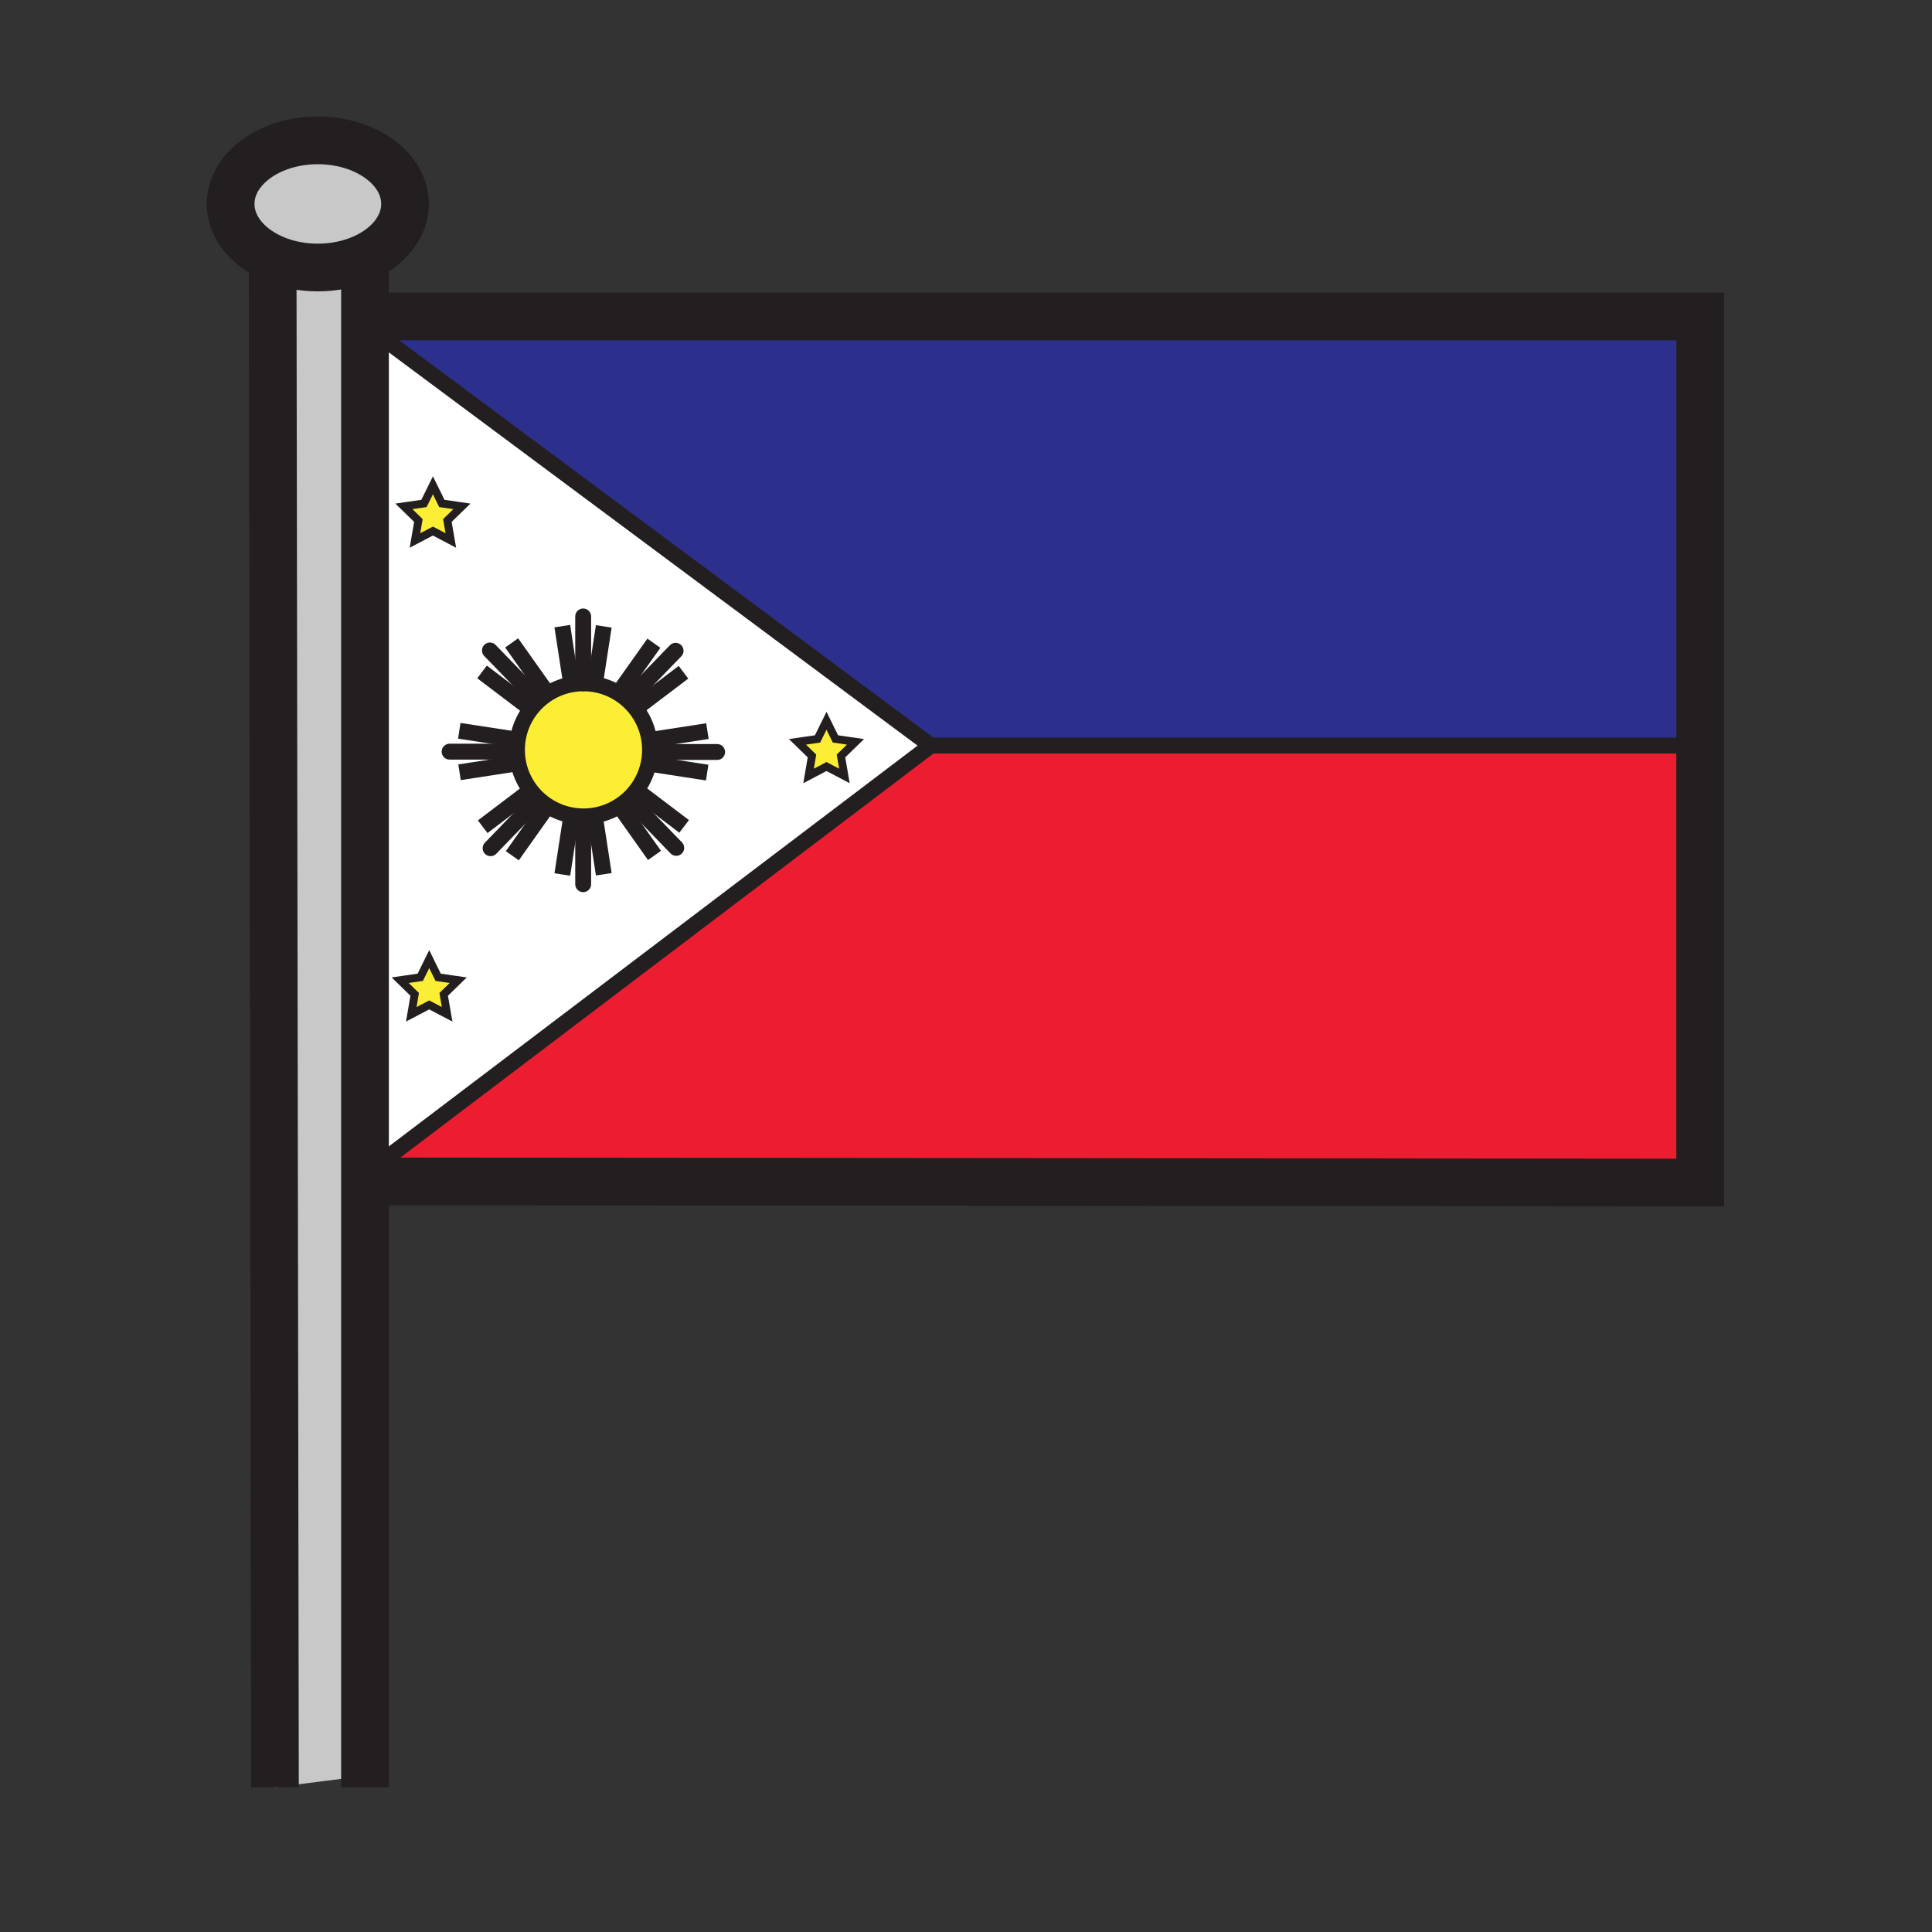
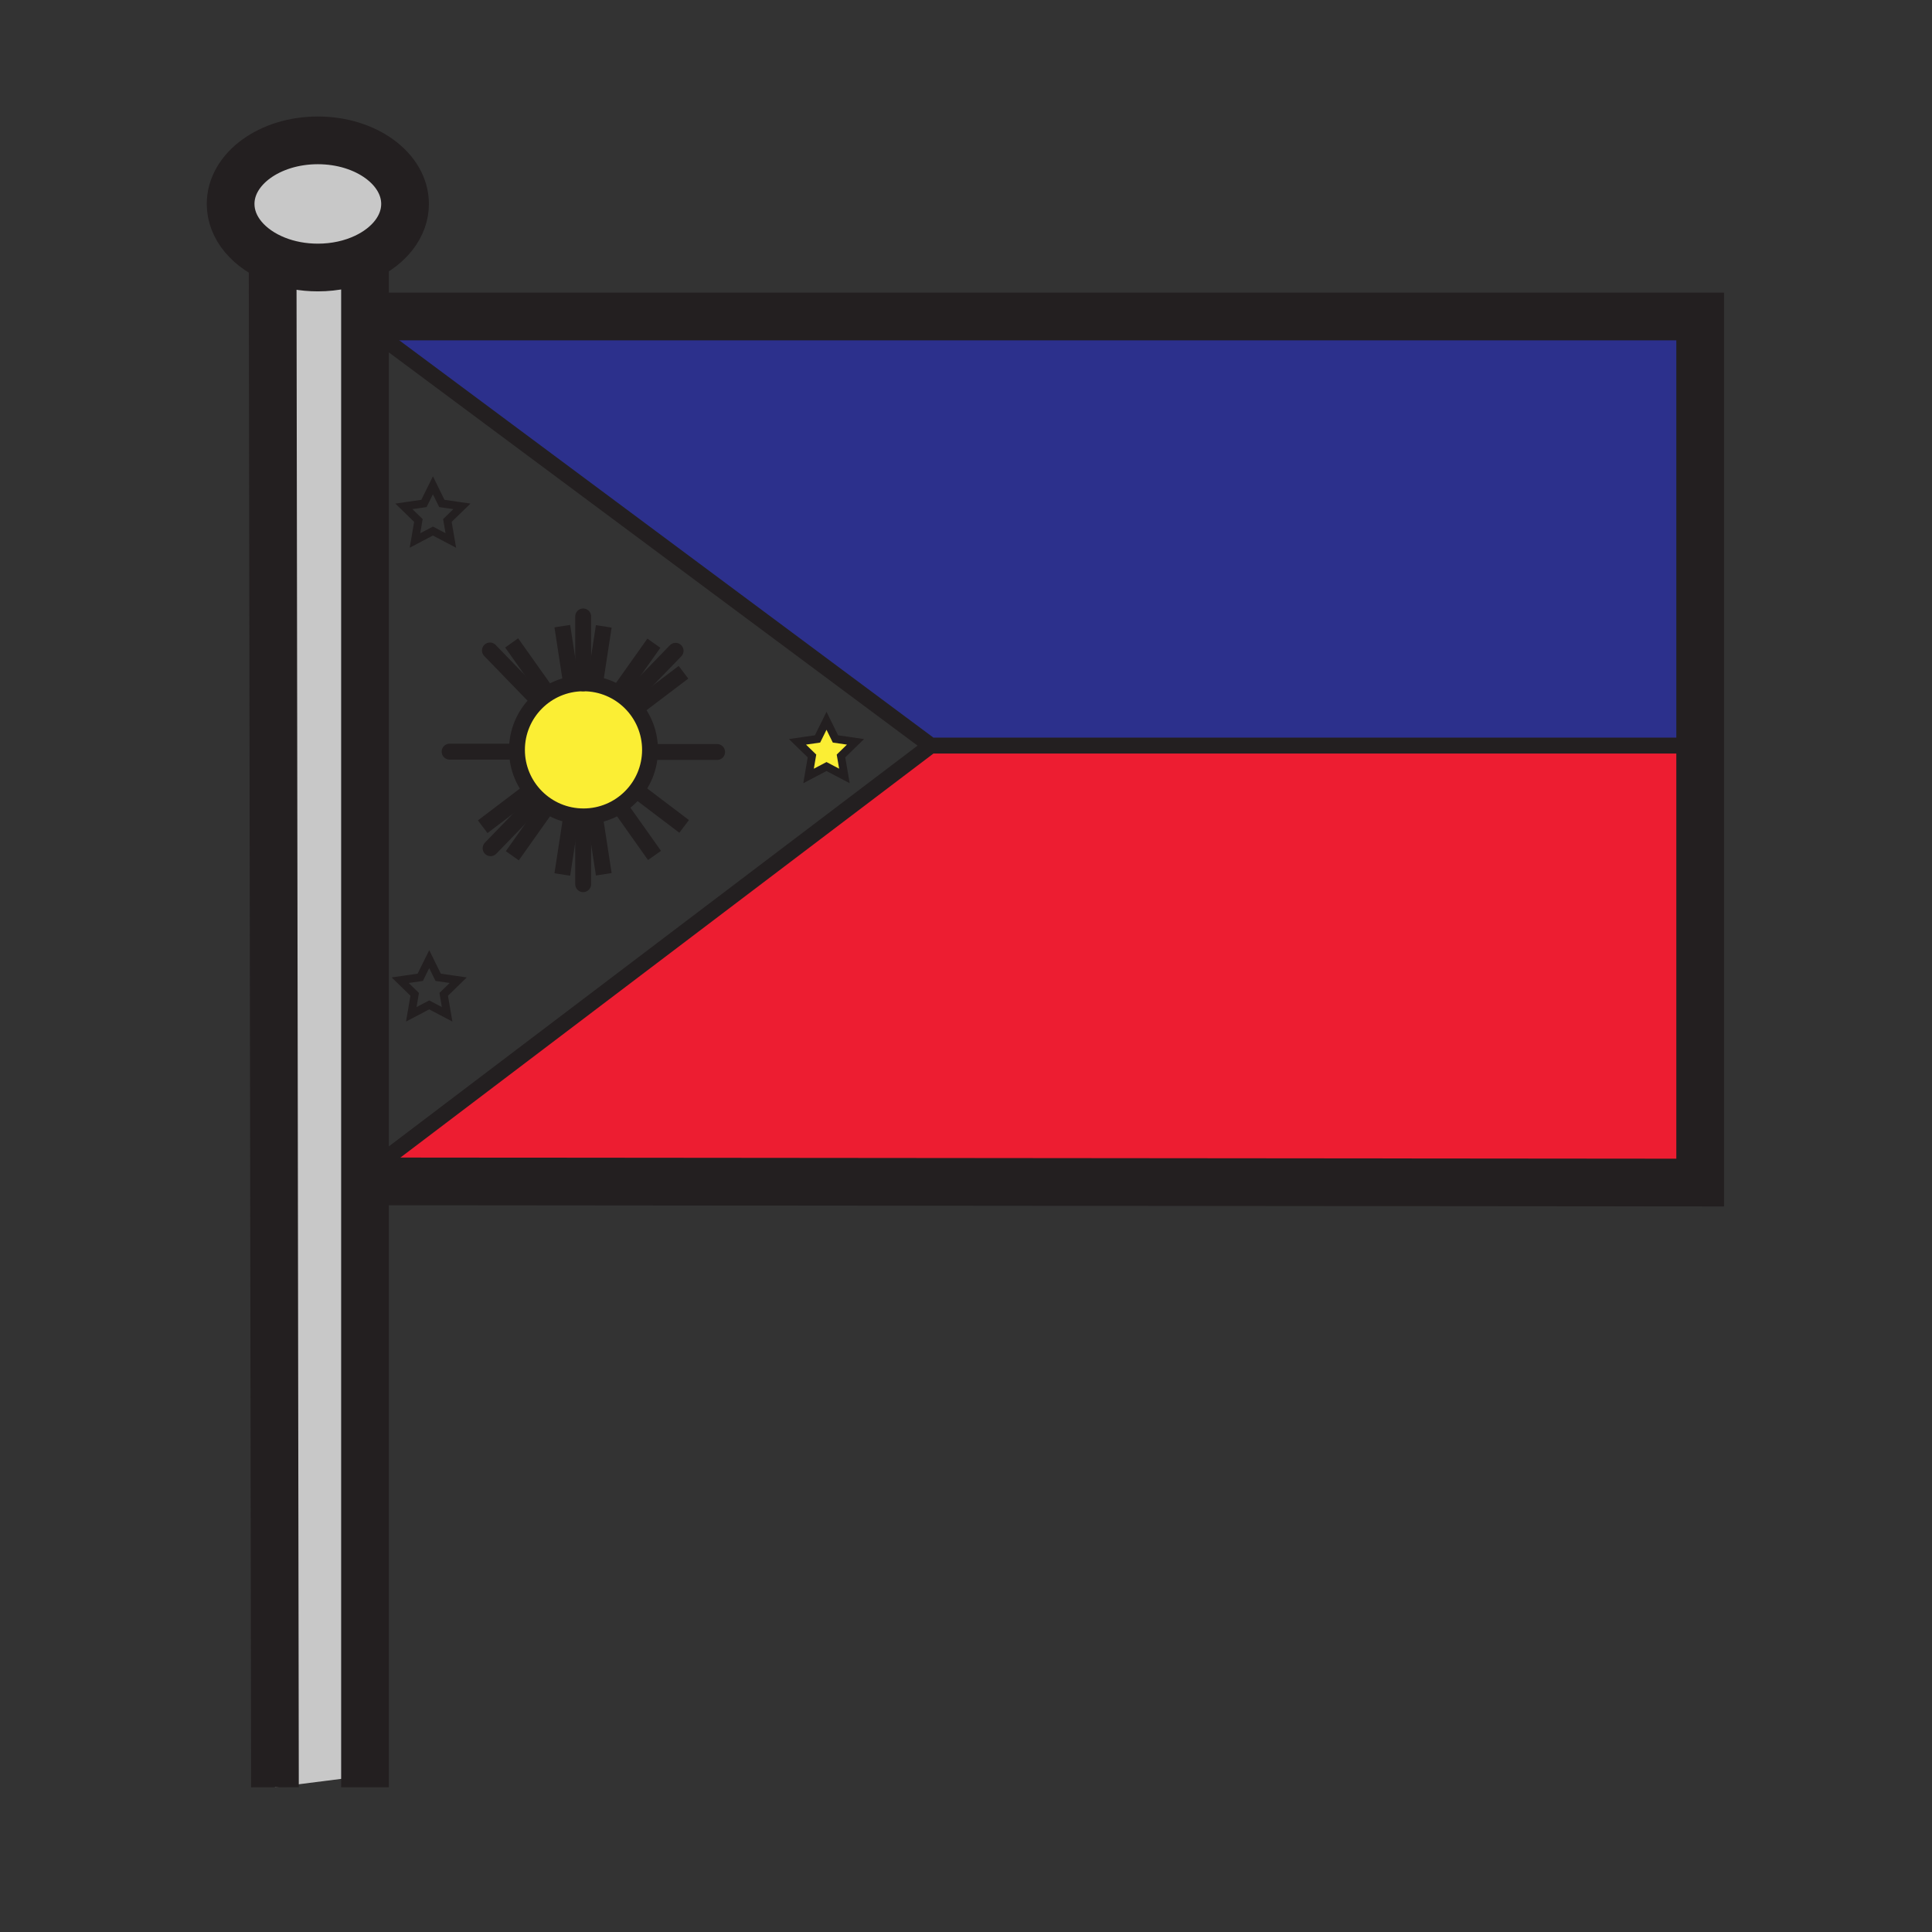
<svg xmlns="http://www.w3.org/2000/svg" width="850.394" height="850.394" viewBox="0 0 850.394 850.394" overflow="visible">
  <rect x="0" y="0" width="850.394" height="850.394" fill="#333333" stroke="none" />
  <path d="M121.6 114.37c-11.97-4.74-20.09-13.98-20.09-24.61 0-15.45 17.18-27.98 38.39-27.98 21.2 0 38.39 12.53 38.39 27.98 0 9.88-7.02 18.57-17.63 23.54-5.98 2.82-13.11 4.45-20.76 4.45-6.62 0-12.86-1.22-18.3-3.38z" fill="#c8c8c8" />
  <path d="M160.66 520v262H158l-36.98 4.69L120.01 118l1.59-3.63c5.44 2.16 11.68 3.38 18.3 3.38 7.65 0 14.78-1.63 20.76-4.45V520z" fill="#c8c8c8" />
  <path fill="#2c308c" d="M748.35 139.31v188.86H409.7L164.01 145.43h-3.35v-6.12h2.47z" />
  <path fill="#fbee34" d="M376.56 326.53l-6.39 6.22 1.51 8.8-7.88-4.15-7.9 4.15 1.5-8.8-6.38-6.22 8.83-1.28 3.95-7.99 3.93 7.99zM286.12 330.06c0 16.18-13.11 29.29-29.29 29.29-16.17 0-29.29-13.11-29.29-29.29 0-16.12 13.04-29.21 29.15-29.29h.14c16.18 0 29.29 13.12 29.29 29.29z" />
-   <path d="M227.54 330.06c0 16.18 13.12 29.29 29.29 29.29 16.18 0 29.29-13.11 29.29-29.29 0-16.17-13.11-29.29-29.29-29.29h-.14c-16.11.08-29.15 13.17-29.15 29.29zm182.16-1.89L164.01 514.4h-3.35V145.43h3.35L409.7 328.17zm-39.53 4.58l6.39-6.22-8.83-1.28-3.93-7.99-3.95 7.99-8.83 1.28 6.38 6.22-1.5 8.8 7.9-4.15 7.88 4.15-1.51-8.8zM196.92 229.1l6.4-6.22-8.84-1.28-3.92-7.99-3.95 7.99-8.83 1.28 6.38 6.22-1.51 8.8 7.91-4.15 7.88 4.15-1.52-8.8zm-1.62 208.58l6.39-6.229-8.83-1.28-3.93-7.99-3.95 7.99-8.83 1.28 6.38 6.229-1.5 8.78 7.9-4.14 7.88 4.14-1.51-8.78z" fill="#fff" />
-   <path fill="#fbee34" d="M203.32 222.88l-6.4 6.22 1.52 8.8-7.88-4.15-7.91 4.15 1.51-8.8-6.38-6.22 8.83-1.28 3.95-7.99 3.92 7.99zM201.69 431.45l-6.39 6.23 1.51 8.78-7.88-4.14-7.9 4.14 1.5-8.78-6.38-6.23 8.83-1.28 3.95-7.99 3.93 7.99z" />
  <path fill="#ed1d31" d="M164.01 514.4L409.7 328.17h338.65v192.35L160.66 520v-5.6z" />
  <g fill="none" stroke="#231f20">
    <path stroke-width="21" d="M163.13 139.31h585.22V520.52L160.66 520H160M121.6 114.37c-11.97-4.74-20.09-13.98-20.09-24.61 0-15.45 17.18-27.98 38.39-27.98 21.2 0 38.39 12.53 38.39 27.98 0 9.88-7.02 18.57-17.63 23.54-5.98 2.82-13.11 4.45-20.76 4.45-6.62 0-12.86-1.22-18.3-3.38zM120.01 118l1.01 668.69M160.66 111.48v675.21" />
    <path stroke-width="7" d="M164.01 145.43L409.7 328.17 164.01 514.4M409.7 328.17H750.69" />
    <path stroke-width="3.497" d="M190.56 213.61l3.92 7.99 8.84 1.28-6.4 6.22 1.52 8.8-7.88-4.15-7.91 4.15 1.51-8.8-6.38-6.22 8.83-1.28zM363.8 317.26l3.93 7.99 8.83 1.28-6.39 6.22 1.51 8.8-7.88-4.15-7.9 4.15 1.5-8.8-6.38-6.22 8.83-1.28zM188.93 422.18l3.93 7.99 8.83 1.28-6.39 6.23 1.51 8.78-7.88-4.14-7.9 4.14 1.5-8.78-6.38-6.23 8.83-1.28z" />
    <path d="M286.12 330.06c0 16.18-13.11 29.29-29.29 29.29-16.17 0-29.29-13.11-29.29-29.29 0-16.12 13.04-29.21 29.15-29.29h.14c16.18 0 29.29 13.12 29.29 29.29z" stroke-width="6.995" />
    <path stroke-width="6.995" stroke-linecap="round" stroke-linejoin="round" d="M256.69 271.34v29.43" />
    <path stroke-width="6.995" d="M265.76 275.71l-3.72 24.15M247.51 275.6l3.71 24.15" />
    <path stroke-width="6.995" stroke-linecap="round" stroke-linejoin="round" d="M315.65 331h-29.44" />
-     <path stroke-width="6.995" d="M311.27 340.07l-24.15-3.72M311.38 321.81l-24.15 3.72" />
    <path stroke-width="6.995" stroke-linecap="round" stroke-linejoin="round" d="M197.9 330.85h29.43" />
-     <path stroke-width="6.995" d="M202.27 339.92l24.16-3.72M202.16 321.67l24.16 3.71" />
    <path stroke-width="6.995" stroke-linecap="round" stroke-linejoin="round" d="M297.37 286.45l-20.48 21.14" />
    <path stroke-width="6.995" d="M300.84 295.9l-19.47 14.76M287.81 283.12l-14.14 19.94" />
    <path stroke-width="6.995" stroke-linecap="round" stroke-linejoin="round" d="M215.65 286.31l20.48 21.14" />
-     <path stroke-width="6.995" d="M212.18 295.76l19.47 14.76M225.21 282.98l14.14 19.94" />
-     <path stroke-width="6.995" stroke-linecap="round" stroke-linejoin="round" d="M297.65 373.2l-20.48-21.14" />
+     <path stroke-width="6.995" d="M212.18 295.76M225.21 282.98l14.14 19.94" />
    <path stroke-width="6.995" d="M301.13 363.75l-19.48-14.76M288.09 376.53l-14.13-19.94" />
    <path stroke-width="6.995" stroke-linecap="round" stroke-linejoin="round" d="M215.94 373.35l20.48-21.15" />
    <path stroke-width="6.995" d="M212.47 363.9l19.47-14.77M225.5 376.67l14.14-19.94" />
    <path stroke-width="6.995" stroke-linecap="round" stroke-linejoin="round" d="M256.69 389.19v-29.44" />
    <path stroke-width="6.995" d="M265.76 384.82l-3.72-24.16M247.51 384.92l3.71-24.15" />
  </g>
  <path fill="none" d="M0 0h850.394v850.394H0z" />
</svg>